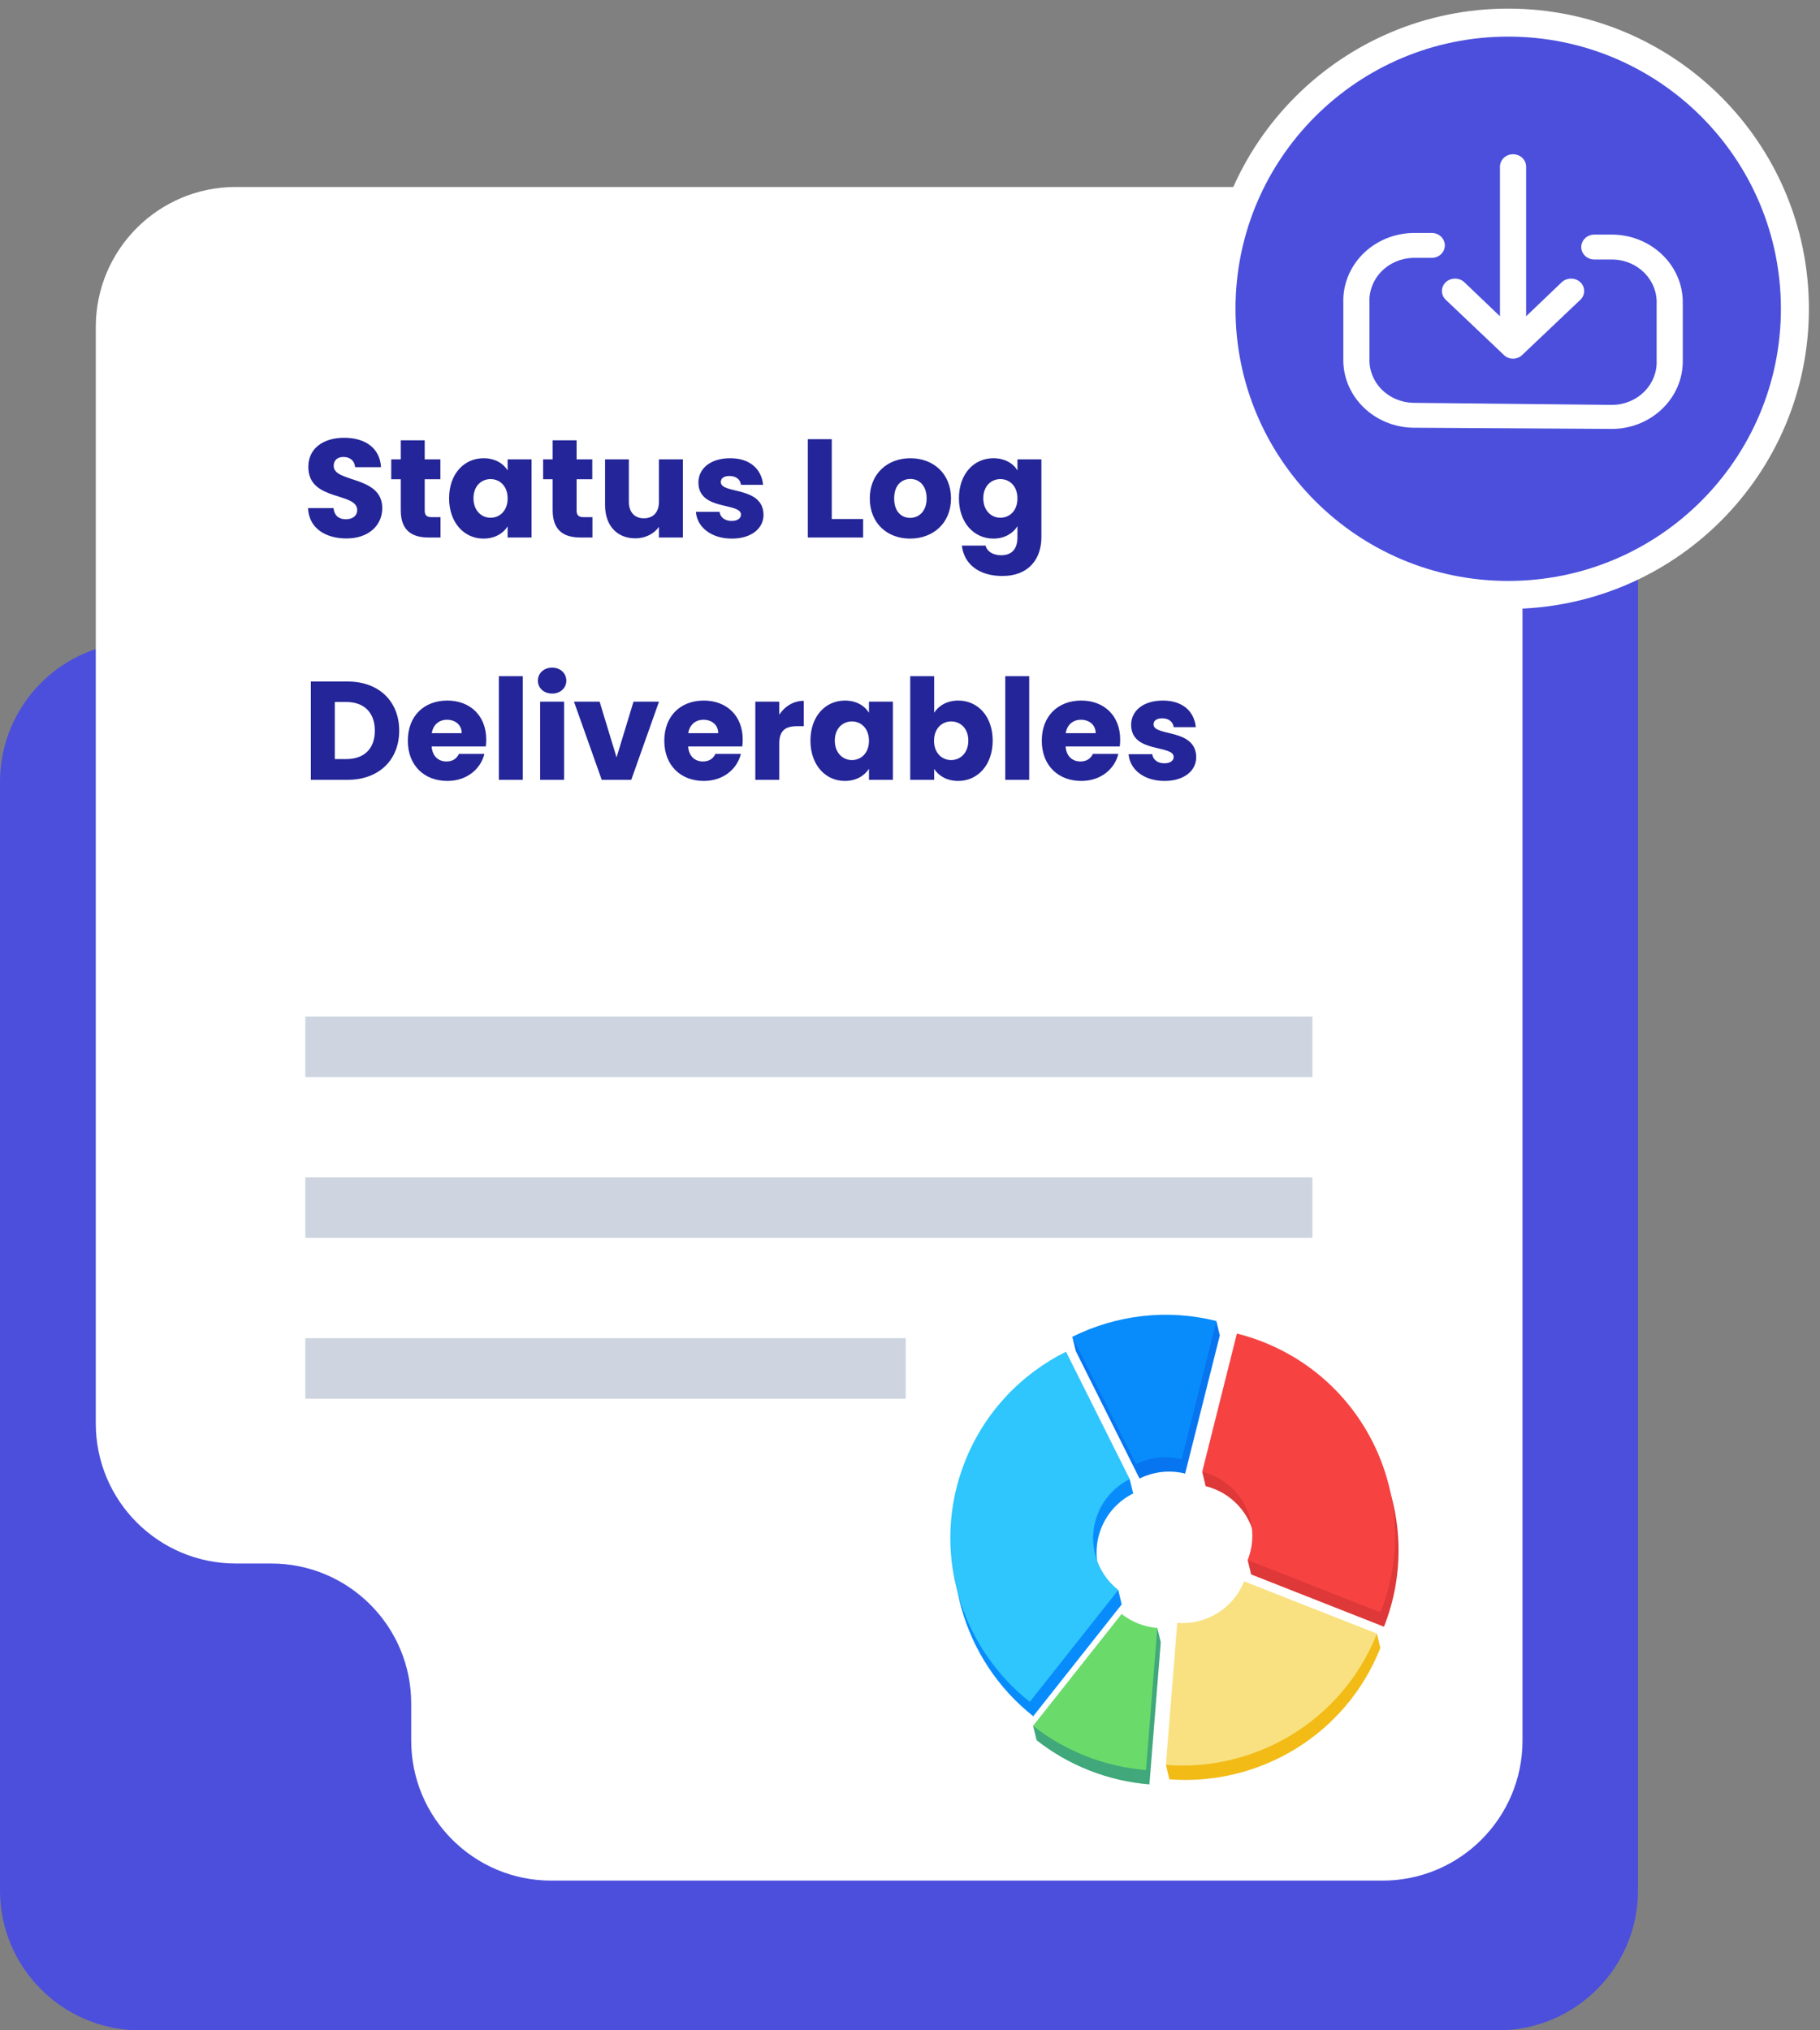
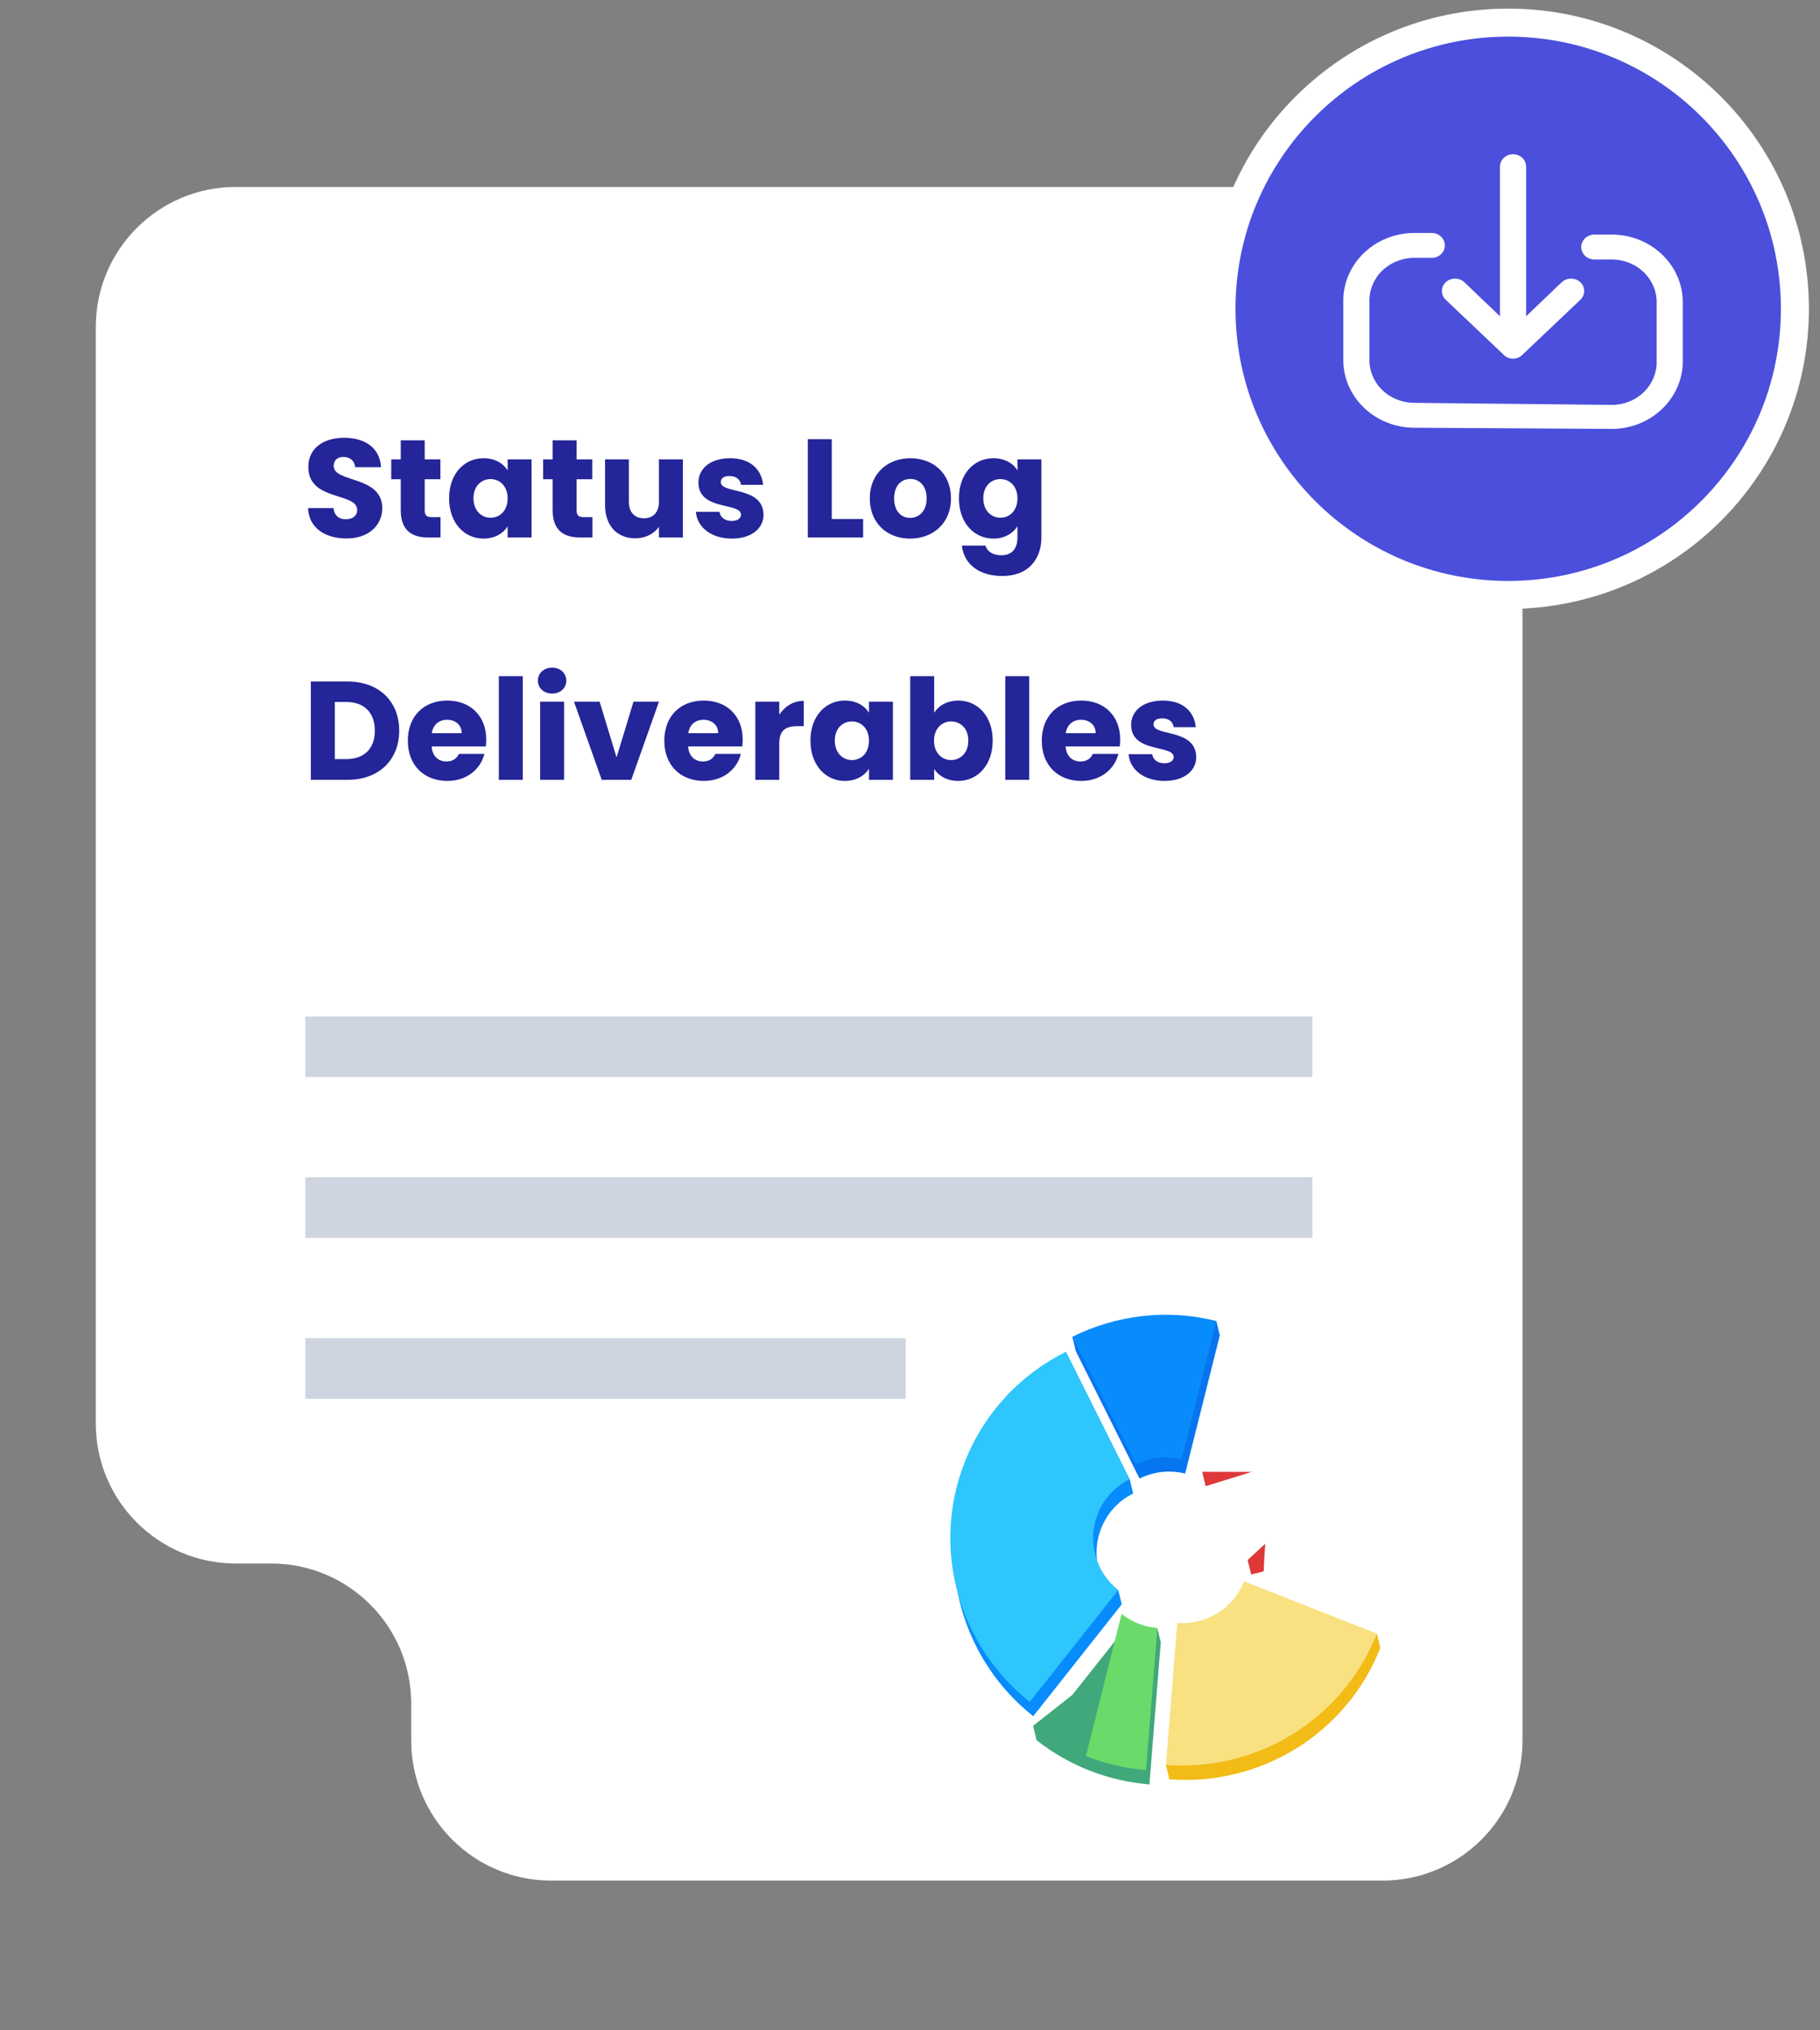
<svg xmlns="http://www.w3.org/2000/svg" width="130" height="145" viewBox="0 0 130 145" fill="none">
  <rect x="0" y="0" width="130" height="145" fill="#808080" stroke="none" />
-   <path d="M35.867 23C30.344 23 25.867 27.477 25.867 33V35.842C25.867 41.365 21.389 45.842 15.867 45.842H10C4.477 45.842 0 50.319 0 55.842V135C0 140.523 4.477 145 10 145H107C112.523 145 117 140.523 117 135V33C117 27.477 112.523 23 107 23H35.867Z" fill="#4B4FDC" />
  <path d="M39.372 134.307C33.849 134.307 29.372 129.83 29.372 124.307V121.661C29.372 116.138 24.895 111.661 19.372 111.661H16.842C11.319 111.661 6.842 107.183 6.842 101.661V23.352C6.842 17.829 11.319 13.352 16.842 13.352H98.75C104.273 13.352 108.75 17.829 108.75 23.352V124.307C108.75 129.83 104.273 134.307 98.75 134.307H39.372Z" fill="white" />
  <path d="M24.834 48.672C27.074 48.672 28.514 50.092 28.514 52.182C28.514 54.262 27.074 55.692 24.834 55.692H22.204V48.672H24.834ZM23.914 54.212H24.724C26.014 54.212 26.774 53.472 26.774 52.182C26.774 50.892 26.014 50.132 24.724 50.132H23.914V54.212ZM31.93 51.402C31.37 51.402 30.94 51.742 30.84 52.362H32.98C32.98 51.752 32.5 51.402 31.93 51.402ZM34.6 53.842C34.33 54.932 33.34 55.772 31.95 55.772C30.31 55.772 29.13 54.672 29.13 52.902C29.13 51.132 30.29 50.032 31.95 50.032C33.58 50.032 34.73 51.112 34.73 52.812C34.73 52.972 34.72 53.142 34.7 53.312H30.83C30.89 54.042 31.34 54.382 31.89 54.382C32.37 54.382 32.64 54.142 32.78 53.842H34.6ZM35.632 55.692V48.292H37.342V55.692H35.632ZM38.581 55.692V50.112H40.291V55.692H38.581ZM39.441 49.532C38.831 49.532 38.421 49.122 38.421 48.612C38.421 48.092 38.831 47.682 39.441 47.682C40.041 47.682 40.451 48.092 40.451 48.612C40.451 49.122 40.041 49.532 39.441 49.532ZM41 50.112H42.83L44.04 54.092L45.25 50.112H47.07L45.09 55.692H42.98L41 50.112ZM50.25 51.402C49.69 51.402 49.26 51.742 49.16 52.362H51.3C51.3 51.752 50.82 51.402 50.25 51.402ZM52.92 53.842C52.65 54.932 51.66 55.772 50.27 55.772C48.63 55.772 47.45 54.672 47.45 52.902C47.45 51.132 48.61 50.032 50.27 50.032C51.9 50.032 53.05 51.112 53.05 52.812C53.05 52.972 53.04 53.142 53.02 53.312H49.15C49.21 54.042 49.66 54.382 50.21 54.382C50.69 54.382 50.96 54.142 51.1 53.842H52.92ZM55.662 53.102V55.692H53.952V50.112H55.662V51.042C56.052 50.452 56.662 50.052 57.412 50.052V51.862H56.942C56.132 51.862 55.662 52.142 55.662 53.102ZM57.889 52.892C57.889 51.132 58.979 50.032 60.349 50.032C61.179 50.032 61.769 50.412 62.069 50.902V50.112H63.779V55.692H62.069V54.902C61.759 55.392 61.169 55.772 60.339 55.772C58.979 55.772 57.889 54.652 57.889 52.892ZM62.069 52.902C62.069 52.012 61.499 51.522 60.849 51.522C60.209 51.522 59.629 52.002 59.629 52.892C59.629 53.782 60.209 54.282 60.849 54.282C61.499 54.282 62.069 53.792 62.069 52.902ZM66.727 50.902C67.037 50.402 67.647 50.032 68.447 50.032C69.826 50.032 70.906 51.132 70.906 52.892C70.906 54.652 69.817 55.772 68.447 55.772C67.626 55.772 67.037 55.402 66.727 54.912V55.692H65.016V48.292H66.727V50.902ZM69.166 52.892C69.166 52.002 68.587 51.522 67.936 51.522C67.296 51.522 66.716 52.012 66.716 52.902C66.716 53.792 67.296 54.282 67.936 54.282C68.587 54.282 69.166 53.782 69.166 52.892ZM71.804 55.692V48.292H73.514V55.692H71.804ZM77.213 51.402C76.653 51.402 76.223 51.742 76.123 52.362H78.263C78.263 51.752 77.783 51.402 77.213 51.402ZM79.883 53.842C79.613 54.932 78.623 55.772 77.233 55.772C75.593 55.772 74.413 54.672 74.413 52.902C74.413 51.132 75.573 50.032 77.233 50.032C78.863 50.032 80.013 51.112 80.013 52.812C80.013 52.972 80.003 53.142 79.983 53.312H76.113C76.173 54.042 76.623 54.382 77.173 54.382C77.653 54.382 77.923 54.142 78.063 53.842H79.883ZM85.445 54.072C85.445 55.042 84.585 55.772 83.185 55.772C81.695 55.772 80.695 54.942 80.615 53.862H82.305C82.345 54.252 82.695 54.512 83.165 54.512C83.605 54.512 83.835 54.312 83.835 54.062C83.835 53.162 80.795 53.812 80.795 51.762C80.795 50.812 81.605 50.032 83.065 50.032C84.505 50.032 85.305 50.832 85.415 51.932H83.835C83.785 51.552 83.495 51.302 83.015 51.302C82.615 51.302 82.395 51.462 82.395 51.732C82.395 52.622 85.415 51.992 85.445 54.072Z" fill="#242598" />
  <path d="M27.304 36.295C27.304 37.475 26.384 38.455 24.744 38.455C23.234 38.455 22.054 37.705 22.004 36.285H23.824C23.874 36.825 24.214 37.085 24.694 37.085C25.194 37.085 25.514 36.835 25.514 36.425C25.514 35.125 22.004 35.825 22.024 33.335C22.024 32.005 23.114 31.265 24.584 31.265C26.114 31.265 27.144 32.025 27.214 33.365H25.364C25.334 32.915 25.014 32.645 24.554 32.635C24.144 32.625 23.834 32.835 23.834 33.275C23.834 34.495 27.304 33.945 27.304 36.295ZM28.626 36.445V34.225H27.946V32.805H28.626V31.445H30.336V32.805H31.456V34.225H30.336V36.465C30.336 36.795 30.476 36.935 30.856 36.935H31.466V38.385H30.596C29.436 38.385 28.626 37.895 28.626 36.445ZM32.079 35.585C32.079 33.825 33.169 32.725 34.539 32.725C35.369 32.725 35.959 33.105 36.259 33.595V32.805H37.969V38.385H36.259V37.595C35.949 38.085 35.359 38.465 34.529 38.465C33.169 38.465 32.079 37.345 32.079 35.585ZM36.259 35.595C36.259 34.705 35.689 34.215 35.039 34.215C34.399 34.215 33.819 34.695 33.819 35.585C33.819 36.475 34.399 36.975 35.039 36.975C35.689 36.975 36.259 36.485 36.259 35.595ZM39.476 36.445V34.225H38.796V32.805H39.476V31.445H41.186V32.805H42.306V34.225H41.186V36.465C41.186 36.795 41.326 36.935 41.706 36.935H42.316V38.385H41.446C40.286 38.385 39.476 37.895 39.476 36.445ZM48.778 32.805V38.385H47.068V37.625C46.728 38.105 46.128 38.445 45.378 38.445C44.088 38.445 43.218 37.555 43.218 36.065V32.805H44.918V35.835C44.918 36.595 45.348 37.015 45.988 37.015C46.648 37.015 47.068 36.595 47.068 35.835V32.805H48.778ZM54.537 36.765C54.537 37.735 53.677 38.465 52.277 38.465C50.787 38.465 49.787 37.635 49.707 36.555H51.397C51.437 36.945 51.787 37.205 52.257 37.205C52.697 37.205 52.927 37.005 52.927 36.755C52.927 35.855 49.887 36.505 49.887 34.455C49.887 33.505 50.697 32.725 52.157 32.725C53.597 32.725 54.397 33.525 54.507 34.625H52.927C52.877 34.245 52.587 33.995 52.107 33.995C51.707 33.995 51.487 34.155 51.487 34.425C51.487 35.315 54.507 34.685 54.537 36.765ZM57.702 31.365H59.412V37.065H61.652V38.385H57.702V31.365ZM67.928 35.595C67.928 37.365 66.648 38.465 65.008 38.465C63.368 38.465 62.128 37.365 62.128 35.595C62.128 33.825 63.398 32.725 65.028 32.725C66.668 32.725 67.928 33.825 67.928 35.595ZM63.868 35.595C63.868 36.535 64.388 36.985 65.008 36.985C65.618 36.985 66.188 36.535 66.188 35.595C66.188 34.645 65.628 34.205 65.028 34.205C64.408 34.205 63.868 34.645 63.868 35.595ZM68.495 35.585C68.495 33.825 69.585 32.725 70.955 32.725C71.775 32.725 72.375 33.095 72.675 33.595V32.805H74.385V38.375C74.385 39.865 73.525 41.135 71.595 41.135C69.935 41.135 68.855 40.295 68.705 38.965H70.395C70.505 39.385 70.925 39.655 71.515 39.655C72.165 39.655 72.675 39.315 72.675 38.375V37.585C72.365 38.075 71.775 38.465 70.955 38.465C69.585 38.465 68.495 37.345 68.495 35.585ZM72.675 35.595C72.675 34.705 72.105 34.215 71.455 34.215C70.815 34.215 70.235 34.695 70.235 35.585C70.235 36.475 70.815 36.975 71.455 36.975C72.105 36.975 72.675 36.485 72.675 35.595Z" fill="#242598" />
  <path d="M93.744 72.596H21.809V76.923H93.744V72.596Z" fill="#CED5E0" />
  <path d="M93.744 84.081H21.809V88.408H93.744V84.081Z" fill="#CED5E0" />
  <path d="M64.696 95.566H21.809V99.893H64.696V95.566Z" fill="#CED5E0" />
  <path d="M74.04 124.278L73.793 123.252L82.666 116.264L82.913 117.29L74.04 124.278Z" fill="#40A87B" />
  <path d="M80.123 114.579L79.876 113.553L77.621 114.48L80.123 114.579Z" fill="#088CFC" />
  <path d="M80.941 106.659L80.694 105.633L78.773 105.461L79.613 106.678L80.941 106.659Z" fill="#088CFC" />
  <path d="M76.842 96.495L76.596 95.469L79.362 96.93L76.842 96.495Z" fill="#0775EF" />
  <path d="M87.13 95.368L84.653 105.239C83.532 104.957 82.38 105.105 81.394 105.593L76.844 96.495C79.956 94.947 83.593 94.48 87.13 95.367V95.368Z" fill="#0775EF" />
  <path d="M76.39 97.561L80.941 106.659C79.933 107.162 79.101 108.023 78.656 109.148C77.872 111.13 78.527 113.323 80.123 114.579L73.803 122.566C68.772 118.6 66.695 111.663 69.167 105.413C70.573 101.86 73.204 99.146 76.389 97.561H76.39Z" fill="#088CFC" />
-   <path d="M90.45 96.858C98.106 99.872 101.876 108.536 98.855 116.176L89.366 112.44C90.324 110.017 89.133 107.279 86.706 106.324C86.512 106.247 86.314 106.185 86.117 106.136L88.595 96.265C89.218 96.419 89.838 96.617 90.451 96.858L90.45 96.858Z" fill="#DE3838" />
  <path d="M89.107 113.957L98.596 117.693C96.131 123.924 89.895 127.575 83.525 127.071L84.335 116.926C86.352 117.089 88.326 115.934 89.108 113.957H89.107Z" fill="#F2BB16" />
  <path d="M82.912 117.29L82.102 127.435C80.665 127.322 79.219 126.996 77.81 126.442C76.419 125.894 75.155 125.159 74.039 124.278L80.359 116.292C80.714 116.57 81.113 116.803 81.555 116.977C82 117.152 82.458 117.255 82.913 117.291L82.912 117.29Z" fill="#40A87B" />
  <path d="M86.118 106.136L85.871 105.11L89.415 105.117L86.118 106.136Z" fill="#DE3838" />
  <path d="M89.366 112.44L89.119 111.414L90.373 110.249C90.373 110.249 90.252 112.168 90.267 112.202C90.281 112.235 89.366 112.44 89.366 112.44Z" fill="#DE3838" />
  <path d="M86.883 94.341L87.129 95.368L85.557 96.526L86.883 94.341Z" fill="#0775EF" />
  <path d="M83.526 127.071L83.279 126.045L98.35 116.667L98.596 117.693L83.526 127.071Z" fill="#F2BB16" />
  <path d="M76.144 96.535L80.695 105.633C79.687 106.136 78.855 106.997 78.41 108.122C77.626 110.104 78.281 112.297 79.877 113.553L73.557 121.54C68.526 117.574 66.449 110.637 68.921 104.387C70.327 100.834 72.957 98.12 76.143 96.535H76.144Z" fill="#2EC6FC" />
  <path d="M86.882 94.341L84.404 104.213C83.284 103.93 82.132 104.079 81.147 104.566L76.596 95.469C79.708 93.921 83.345 93.454 86.882 94.341V94.341Z" fill="#088CFC" />
-   <path d="M90.204 95.832C97.86 98.846 101.63 107.51 98.609 115.15L89.12 111.414C90.078 108.991 88.887 106.253 86.46 105.298C86.266 105.221 86.068 105.159 85.871 105.11L88.349 95.239C88.972 95.393 89.592 95.591 90.205 95.832L90.204 95.832Z" fill="#F74242" />
  <path d="M88.861 112.932L98.35 116.667C95.885 122.899 89.649 126.55 83.279 126.045L84.089 115.901C86.106 116.064 88.079 114.909 88.862 112.932H88.861Z" fill="#F9E181" />
-   <path d="M82.666 116.264L81.856 126.409C80.419 126.296 78.974 125.97 77.564 125.416C76.173 124.868 74.909 124.133 73.793 123.252L80.113 115.266C80.468 115.544 80.867 115.777 81.309 115.951C81.754 116.126 82.212 116.229 82.666 116.265L82.666 116.264Z" fill="#6ADB6A" />
+   <path d="M82.666 116.264L81.856 126.409C80.419 126.296 78.974 125.97 77.564 125.416L80.113 115.266C80.468 115.544 80.867 115.777 81.309 115.951C81.754 116.126 82.212 116.229 82.666 116.265L82.666 116.264Z" fill="#6ADB6A" />
  <path d="M128.207 22.052C128.207 33.336 119.04 42.488 107.729 42.488C96.417 42.488 87.25 33.336 87.25 22.052C87.25 10.767 96.417 1.615 107.729 1.615C119.04 1.615 128.207 10.767 128.207 22.052Z" fill="#4B4FDC" stroke="white" stroke-width="2" />
  <path d="M107.418 25.349L103.27 21.412C103.094 21.245 102.995 21.018 102.995 20.782C102.995 20.545 103.094 20.319 103.27 20.152C103.639 19.814 104.223 19.814 104.593 20.152L107.14 22.587V11.905C107.14 11.414 107.559 11.016 108.075 11.016C108.591 11.016 109.009 11.414 109.009 11.905V22.587L111.556 20.152C111.926 19.814 112.51 19.814 112.88 20.152C113.056 20.319 113.154 20.545 113.154 20.782C113.154 21.018 113.056 21.245 112.88 21.412L108.731 25.349C108.56 25.52 108.322 25.616 108.075 25.614C107.826 25.618 107.588 25.522 107.418 25.349Z" fill="white" />
  <path d="M113.881 16.754H115.227C118.025 16.812 120.248 19.012 120.198 21.676V25.709C120.248 28.373 118.025 30.574 115.227 30.632L100.923 30.547C98.124 30.489 95.901 28.288 95.951 25.625V21.591C95.918 20.307 96.424 19.062 97.356 18.133C98.289 17.203 99.572 16.665 100.923 16.637H102.268C102.784 16.637 103.203 17.035 103.203 17.527C103.203 18.018 102.784 18.416 102.268 18.416H100.923C100.067 18.441 99.257 18.79 98.674 19.387C98.091 19.983 97.783 20.777 97.819 21.591V25.593C97.783 26.407 98.091 27.201 98.674 27.797C99.257 28.394 100.067 28.744 100.923 28.769L115.227 28.917C116.082 28.892 116.892 28.542 117.475 27.946C118.058 27.349 118.366 26.555 118.33 25.741V21.708C118.366 20.894 118.058 20.1 117.475 19.503C116.892 18.907 116.082 18.557 115.227 18.532H113.881C113.365 18.532 112.946 18.134 112.946 17.643C112.946 17.152 113.365 16.754 113.881 16.754Z" fill="white" />
</svg>